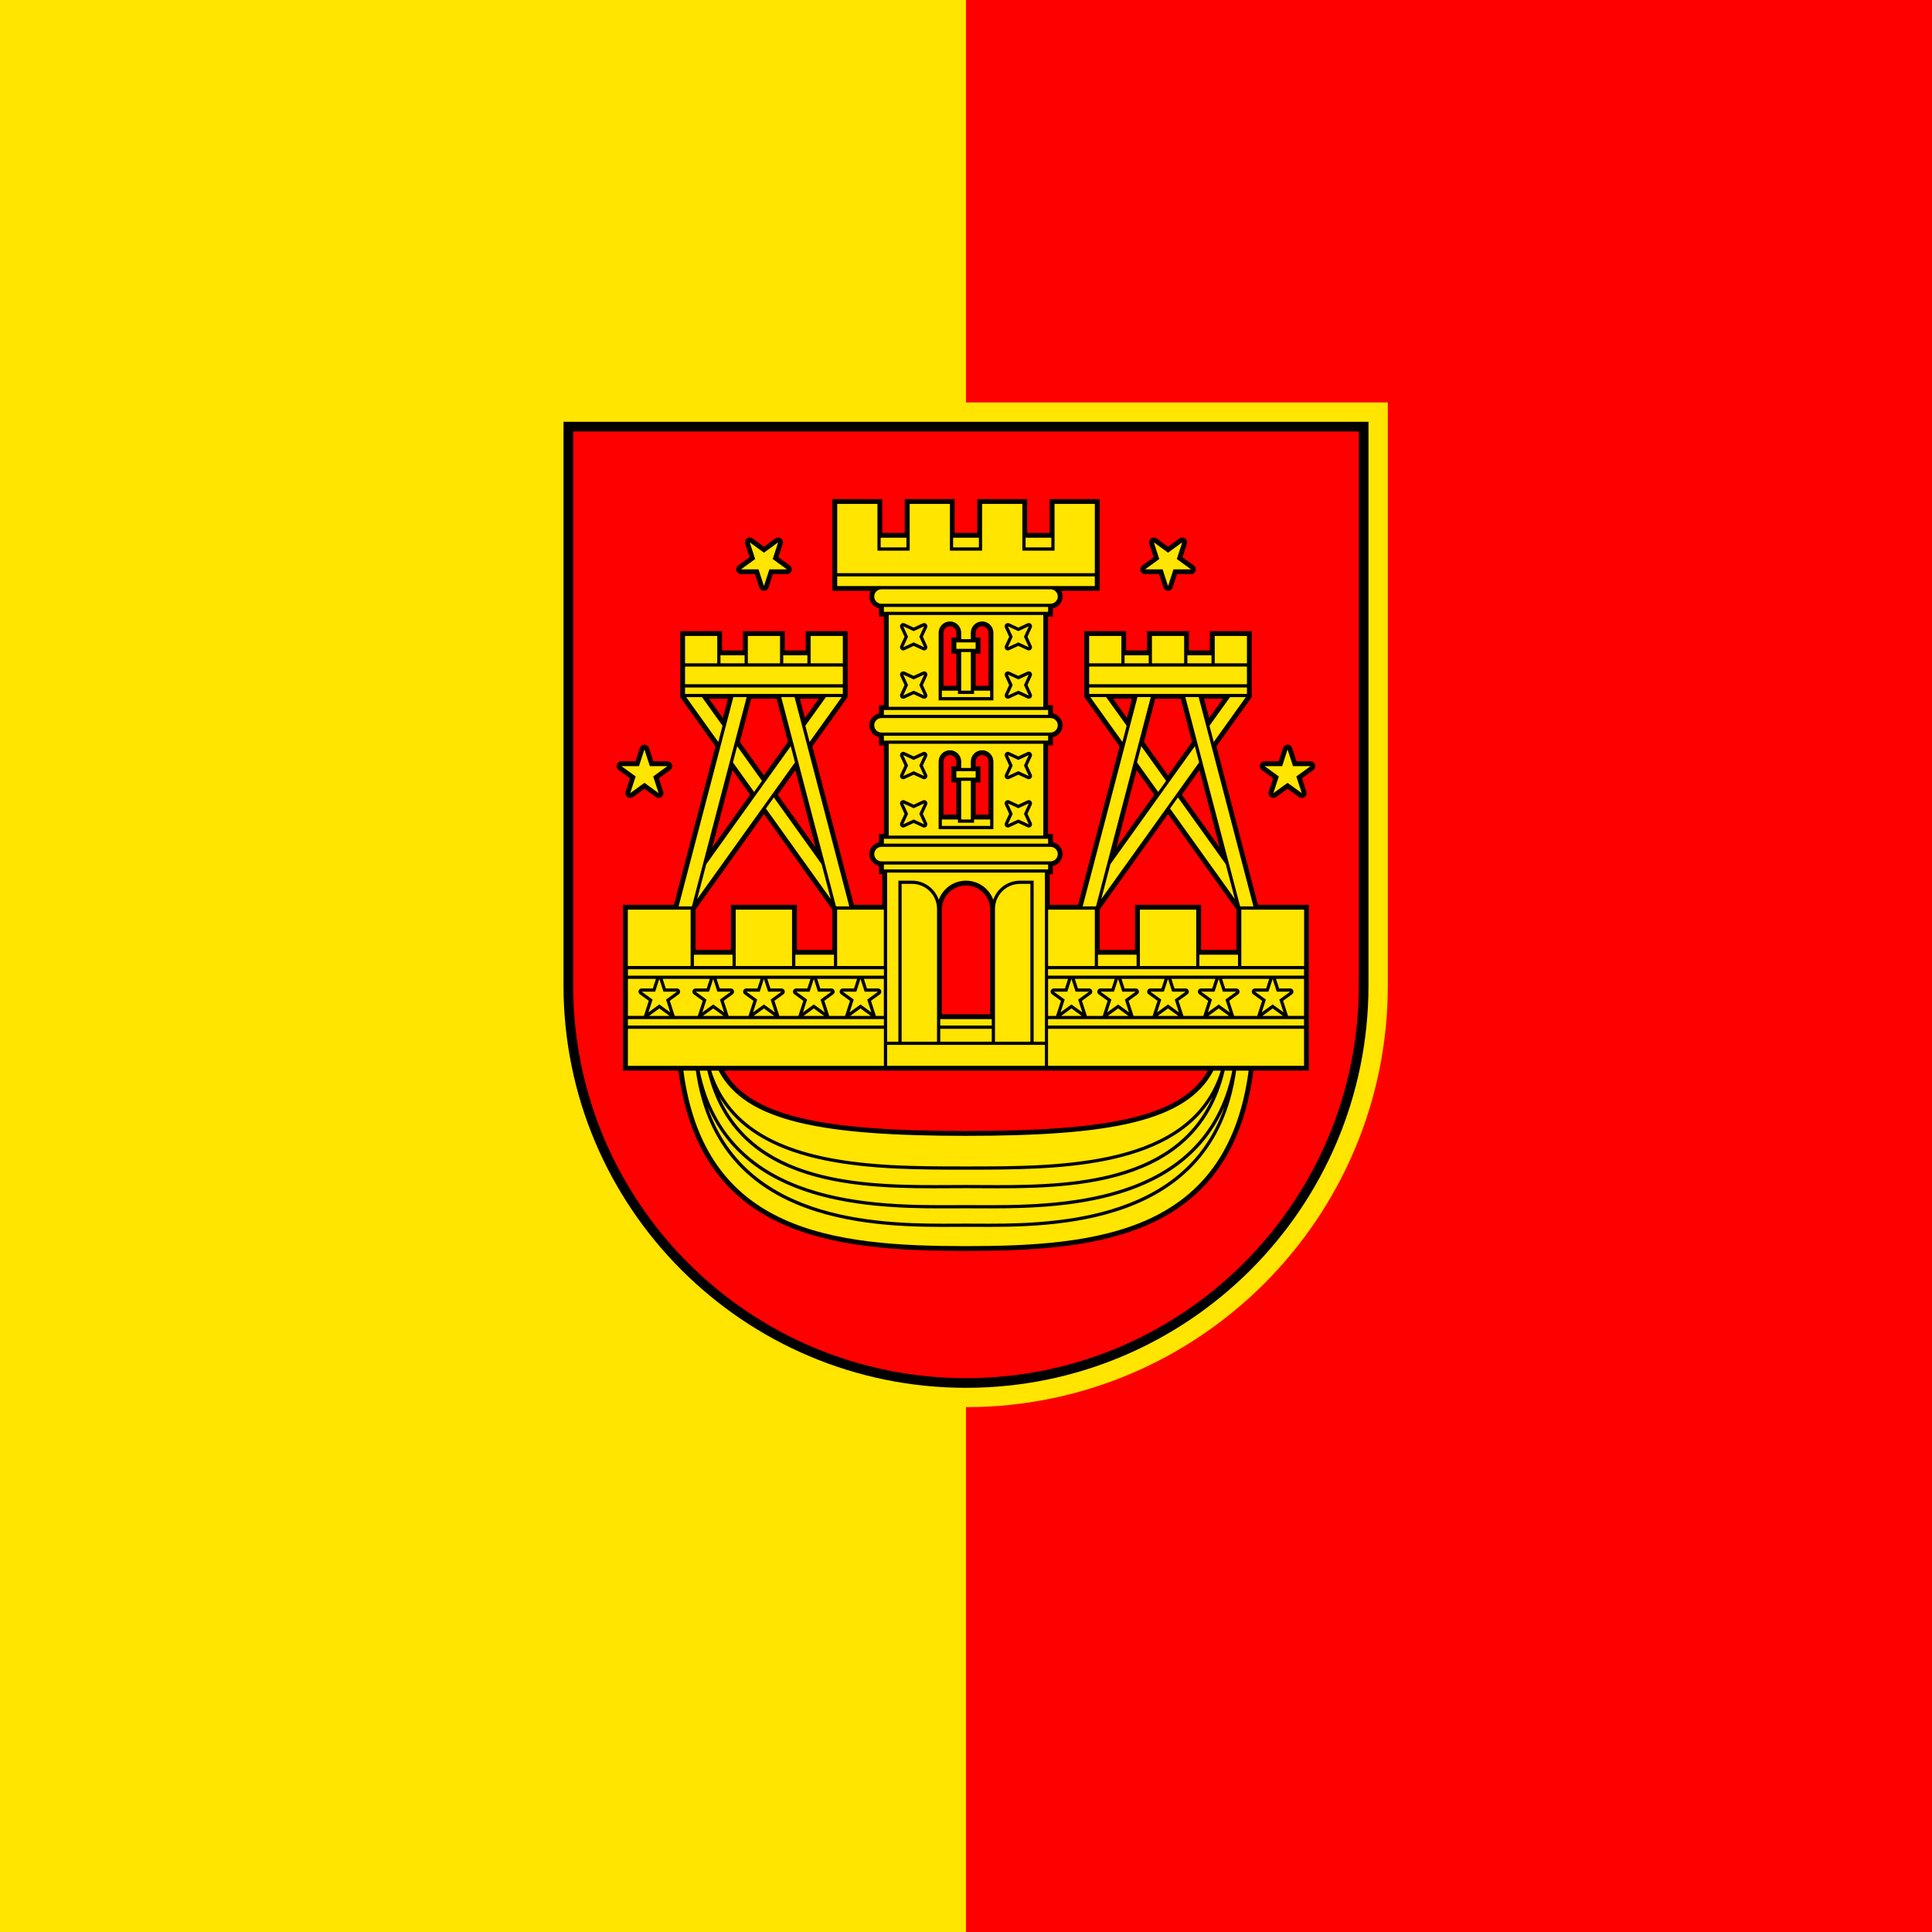
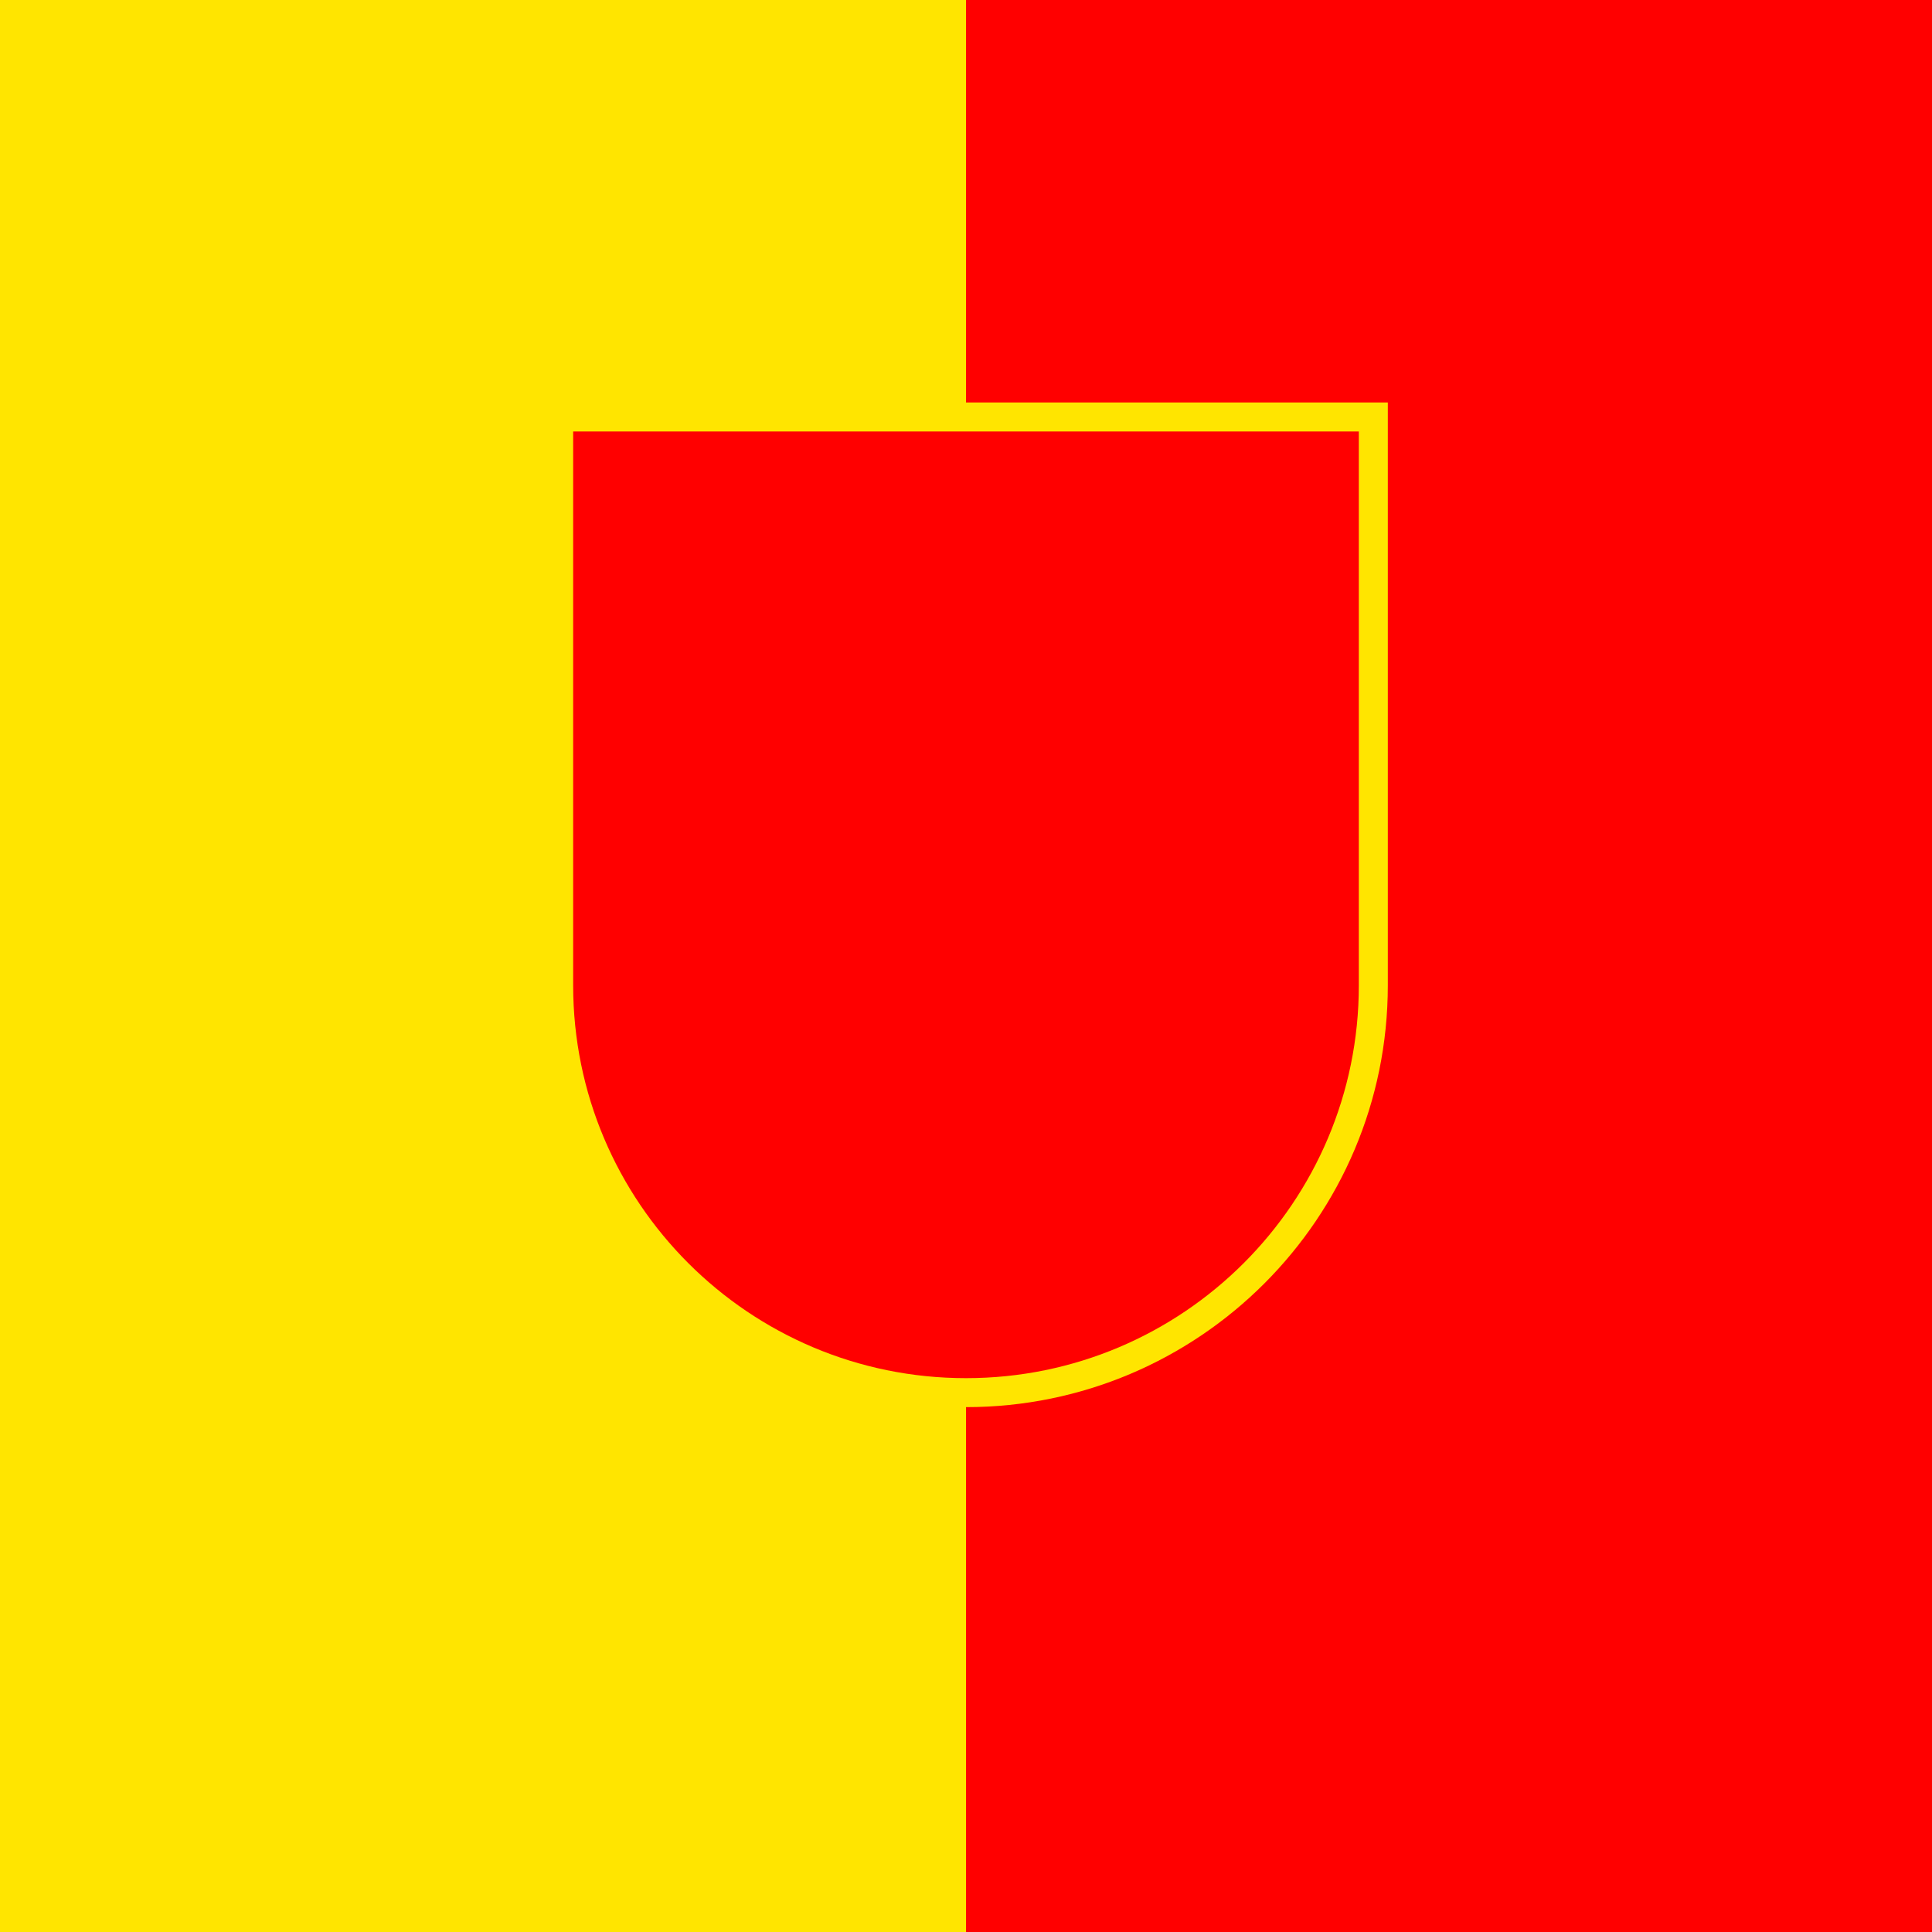
<svg xmlns="http://www.w3.org/2000/svg" xml:space="preserve" width="120mm" height="120mm" style="shape-rendering:geometricPrecision; text-rendering:geometricPrecision; image-rendering:optimizeQuality; fill-rule:evenodd; clip-rule:evenodd" viewBox="0 0 120 120">
  <defs>
    <style type="text/css">
   
    .fil2 {fill:black}
    .fil1 {fill:red}
    .fil0 {fill:#FFE500}
   
  </style>
  </defs>
  <g id="Layer_x0020_1">
    <g id="_91186792">
      <g>
        <polygon id="_91193536" class="fil0" points="0,120 120,120 120,0 0,0 " />
        <path id="_91198960" class="fil1" d="M60 120l60 0 0 -120 -60 0 0 25 26.2 0 0 36.2c0,14.467 -11.733,26.2 -26.2,26.2l0 32.6z" />
      </g>
      <g>
        <g>
-           <path id="_91188856" class="fil2" d="M60 86.2c13.805,0 25,-11.195 25,-25l0 -35 -50 0 0 35c0,13.805 11.195,25 25,25z" />
          <path id="_91193776" class="fil1" d="M84.4 26.8l-48.8 0 0 34.4c0,13.474 10.926,24.4 24.4,24.4 13.474,0 24.4,-10.926 24.4,-24.4l0 -34.4z" />
        </g>
        <g>
-           <path id="_91199032" class="fil2" d="M46.286 33.787l0.267 0.821 -0.705 0.512c-0.134,0.097 -0.164,0.284 -0.067,0.418 0.059,0.081 0.15,0.124 0.243,0.124l0.872 0 0.269 0.829c0.051,0.157 0.22,0.243 0.377,0.192 0.096,-0.031 0.166,-0.107 0.194,-0.197l0.268 -0.824 0.873 0c0.166,0 0.3,-0.134 0.3,-0.3 0,-0.106 -0.055,-0.198 -0.137,-0.252l-0.693 -0.503 0.27 -0.829c0.051,-0.157 -0.035,-0.326 -0.192,-0.377 -0.095,-0.031 -0.193,-0.012 -0.268,0.042l-0.706 0.513 -0.706 -0.513c-0.134,-0.097 -0.321,-0.067 -0.418,0.067 -0.06,0.083 -0.071,0.187 -0.04,0.277zm27.428 0l-0.267 0.821 0.705 0.512c0.134,0.097 0.164,0.284 0.067,0.418 -0.059,0.081 -0.15,0.124 -0.243,0.124l-0.872 0 -0.269 0.829c-0.051,0.157 -0.22,0.243 -0.377,0.192 -0.097,-0.031 -0.166,-0.107 -0.194,-0.197l-0.268 -0.824 -0.872 0c-0.166,0 -0.3,-0.134 -0.3,-0.3 0,-0.106 0.054,-0.198 0.137,-0.252l0.693 -0.503 -0.27 -0.829c-0.051,-0.157 0.035,-0.326 0.192,-0.377 0.095,-0.031 0.194,-0.012 0.268,0.042l0.706 0.513 0.706 -0.513c0.134,-0.097 0.321,-0.067 0.418,0.067 0.06,0.083 0.071,0.187 0.04,0.277zm-34.852 15.375l0.267 -0.821 -0.705 -0.512c-0.134,-0.097 -0.164,-0.284 -0.067,-0.418 0.059,-0.081 0.15,-0.124 0.243,-0.124l0.872 0 0.269 -0.829c0.051,-0.157 0.22,-0.243 0.377,-0.192 0.097,0.031 0.166,0.107 0.194,0.197l0.268 0.824 0.872 0c0.166,0 0.3,0.134 0.3,0.3 0,0.106 -0.054,0.198 -0.137,0.252l-0.693 0.503 0.27 0.829c0.051,0.157 -0.035,0.326 -0.192,0.377 -0.095,0.031 -0.194,0.012 -0.268,-0.042l-0.706 -0.513 -0.706 0.513c-0.134,0.097 -0.321,0.067 -0.418,-0.067 -0.06,-0.083 -0.072,-0.187 -0.04,-0.277zm42.275 0l-0.267 -0.821 0.705 -0.512c0.134,-0.097 0.164,-0.284 0.067,-0.418 -0.059,-0.081 -0.15,-0.124 -0.243,-0.124l-0.872 0 -0.269 -0.829c-0.051,-0.157 -0.22,-0.243 -0.377,-0.192 -0.097,0.031 -0.166,0.107 -0.194,0.197l-0.268 0.824 -0.872 0c-0.166,0 -0.3,0.134 -0.3,0.3 0,0.106 0.054,0.198 0.137,0.252l0.693 0.503 -0.27 0.829c-0.051,0.157 0.035,0.326 0.192,0.377 0.095,0.031 0.194,0.012 0.268,-0.042l0.706 -0.513 0.706 0.513c0.134,0.097 0.321,0.067 0.418,-0.067 0.06,-0.083 0.072,-0.187 0.04,-0.277zm-29.438 7.337l-4.25 -5.936 -4.25 5.936 0 2.5 2.2 0 0 -2.8 4.1 0 0 2.8 2.2 0 0 -2.5zm16.6 0l4.25 -5.936 4.25 5.936 0 2.5 -2.2 0 0 -2.8 -4.1 0 0 2.8 -2.2 0 0 -2.5zm-0.95 -13.2l2.189 3.058 -2.576 9.842 -1.764 0 0 -1.9 0.2 0 0 -0.515c0.342,-0.07 0.6,-0.372 0.6,-0.735 0,-0.363 -0.258,-0.665 -0.6,-0.735l0 -0.515 -0.3 0 0 -5.5 0.3 0 0 -0.515c0.342,-0.07 0.6,-0.372 0.6,-0.735 0,-0.363 -0.258,-0.665 -0.6,-0.735l0 -0.515 -0.3 0 0 -5.5 0.3 0 0 -0.515c0.342,-0.07 0.6,-0.372 0.6,-0.735 0,-0.126 -0.031,-0.245 -0.087,-0.35l2.387 0 0 -5.7 -3.1 0 0 2.1 -1.4 0 0 -2.1 -3.1 0 0 2.1 -1.4 0 0 -2.1 -3.1 0 0 2.1 -1.4 0 0 -2.1 -3.1 0 0 5.7 2.387 0c-0.055,0.104 -0.087,0.224 -0.087,0.35 0,0.363 0.258,0.665 0.6,0.735l0 0.515 0.3 0 0 5.5 -0.3 0 0 0.515c-0.342,0.07 -0.6,0.372 -0.6,0.735 0,0.363 0.258,0.665 0.6,0.735l0 0.515 0.3 0 0 5.5 -0.3 0 0 0.515c-0.342,0.07 -0.6,0.372 -0.6,0.735 0,0.363 0.258,0.665 0.6,0.735l0 0.515 0.2 0 0 1.9 -1.764 0 -2.576 -9.842 2.189 -3.058 0 -4.1 -2.6 0 0 1.2 -1.3 0 0 -1.2 -2.6 0 0 1.2 -1.3 0 0 -1.2 -2.6 0 0 4.1 2.189 3.058 -2.576 9.842 -3.164 0 0 10.3 3.443 0c0.669,5.152 3.058,7.953 6.322,9.467 3.26,1.512 7.384,1.731 11.535,1.733 4.15,-0.002 8.274,-0.22 11.535,-1.733 3.265,-1.515 5.653,-4.315 6.322,-9.467l3.443 0 0 -0.2 0 0 0 -10.1 -3.163 0 -2.576 -9.842 2.189 -3.058 0 -4.1 -2.6 0 0 1.2 -1.3 0 0 -1.2 -2.6 0 0 1.2 -1.3 0 0 -1.2 -2.6 0 0 4.1zm-8.75 -0.7l0.8 0 0 -2 -0.3 0 0 -1 0.3 0 0 -0.3c0,-0.221 -0.179,-0.4 -0.4,-0.4 -0.221,0 -0.4,0.179 -0.4,0.4l0 3.3zm0 8l0.8 0 0 -2 -0.3 0 0 -1 0.3 0 0 -0.3c0,-0.221 -0.179,-0.4 -0.4,-0.4 -0.221,0 -0.4,0.179 -0.4,0.4l0 3.3zm2.8 -8l-0.8 0 0 -2 0.3 0 0 -1 -0.3 0 0 -0.3c0,-0.221 0.179,-0.4 0.4,-0.4 0.221,0 0.4,0.179 0.4,0.4l0 3.3zm0 8l-0.8 0 0 -2 0.3 0 0 -1 -0.3 0 0 -0.3c0,-0.221 0.179,-0.4 0.4,-0.4 0.221,0 0.4,0.179 0.4,0.4l0 3.3zm0.1 12.4l-3 0 0 -6.5c0,-0.828 0.672,-1.5 1.5,-1.5 0.828,0 1.5,0.672 1.5,1.5l0 6.5zm-16.526 3.5c0.814,1.433 2.354,2.357 4.711,2.93 2.495,0.607 5.899,0.819 10.315,0.82 4.415,-0.002 7.82,-0.214 10.315,-0.82 2.357,-0.573 3.897,-1.497 4.711,-2.93l-30.052 0zm1.685 -23.1l-0.701 2.676 1.491 2.082 1.491 -2.082 -0.701 -2.676 -1.58 0zm3.026 0l0.313 1.197 0.857 -1.197 -1.171 0zm-5.643 0l0.857 1.197 0.313 -1.197 -1.171 0zm4.268 5.961l2.348 3.28 -1.257 -4.803 -1.091 1.524zm-4.07 3.28l2.348 -3.28 -1.091 -1.524 -1.257 4.803zm29.099 -9.241l0.701 2.676 -1.491 2.082 -1.491 -2.082 0.701 -2.676 1.58 0zm2.617 0l-0.857 1.197 -0.313 -1.197 1.171 0zm-5.643 0l-0.313 1.197 -0.857 -1.197 1.171 0zm0.285 4.437l1.091 1.524 -2.348 3.28 1.257 -4.803zm3.903 0l1.257 4.803 -2.348 -3.28 1.091 -1.524z" />
-           <path id="_91189552" class="fil0" d="M56.3 34l-1.6 0 0 -0.6 1.6 0 0 0.6zm7.4 0l1.6 0 0 -0.6 -1.6 0 0 0.6zm-2.9 -0.6l0 0.6 -1.6 0 0 -0.6 1.6 0zm0.2 -2.1l2.5 0 0 2.9 2 0 0 -2.9 2.5 0 0 4.3 -16 0 0 -4.3 2.5 0 0 2.9 2 0 0 -2.9 2.5 0 0 2.9 2 0 0 -2.9zm4.25 5.3c0.248,0 0.45,0.202 0.45,0.45 0,0.248 -0.202,0.45 -0.45,0.45l-10.5 0c-0.248,0 -0.45,-0.202 -0.45,-0.45 0,-0.248 0.202,-0.45 0.45,-0.45l10.5 0zm-0.15 1.4l0 -0.3 -10.2 0 0 0.3 10.2 0zm2.9 -1.6l0 -0.6 -16 0 0 0.6 16 0zm-21.432 -2.713l0.337 1.036 -0.882 0.641 1.09 0 0.337 1.036 0.337 -1.036 1.09 0 -0.882 -0.641 0.337 -1.036 -0.882 0.64 -0.882 -0.64zm26.863 0l-0.337 1.036 0.882 0.641 -1.09 0 -0.337 1.036 -0.337 -1.036 -1.09 0 0.882 -0.641 -0.337 -1.036 0.882 0.64 0.882 -0.64zm-28.882 7.513l0 -1.7 -2 0 0 1.7 2 0zm1.7 -0.5l0 0.5 -1.5 0 0 -0.5 1.5 0zm2.2 0.5l0 -1.7 -2 0 0 1.7 2 0zm1.9 0l0 -1.7 2 0 0 1.7 -2 0zm-0.2 -0.5l0 0.5 -1.5 0 0 -0.5 1.5 0zm-7.6 1.8l9.8 0 0 -1.1 -9.8 0 0 1.1zm0 0.6l9.8 0 0 -0.4 -9.8 0 0 0.4zm32.9 -1.9l0 -1.7 2 0 0 1.7 -2 0zm-1.7 -0.5l0 0.5 1.5 0 0 -0.5 -1.5 0zm-2.2 0.5l0 -1.7 2 0 0 1.7 -2 0zm-1.9 0l0 -1.7 -2 0 0 1.7 2 0zm0.2 -0.5l0 0.5 1.5 0 0 -0.5 -1.5 0zm7.6 1.8l-9.8 0 0 -1.1 9.8 0 0 1.1zm0 0.6l-9.8 0 0 -0.4 9.8 0 0 0.4zm-38.305 6.163l0.337 -1.036 -0.882 -0.641 1.09 0 0.337 -1.036 0.337 1.036 1.09 0 -0.882 0.641 0.337 1.036 -0.882 -0.64 -0.882 0.64zm41.711 0l-0.337 -1.036 0.882 -0.641 -1.09 0 -0.337 -1.036 -0.337 1.036 -1.09 0 0.882 0.641 -0.337 1.036 0.882 -0.64 0.882 0.64zm-24.105 -10.283l0.566 -0.262c0.1,-0.046 0.219,-0.002 0.265,0.098 0.026,0.056 0.024,0.118 -0.001,0.17l-0.26 0.563 0.261 0.566c0.046,0.1 0.003,0.219 -0.098,0.265 -0.056,0.026 -0.117,0.024 -0.168,-0.001l-0.565 -0.261 -0.566 0.261c-0.1,0.046 -0.219,0.003 -0.265,-0.098 -0.025,-0.055 -0.024,-0.116 0,-0.167l0.262 -0.566 -0.262 -0.566c-0.046,-0.1 -0.002,-0.219 0.098,-0.265 0.055,-0.025 0.116,-0.024 0.167,0l0.566 0.262zm-0.65 -0.08l0.65 0.3 0.65 -0.3 -0.3 0.65 0.3 0.65 -0.65 -0.3 -0.65 0.3 0.3 -0.65 -0.3 -0.65zm0.65 3.08l0.566 -0.262c0.1,-0.046 0.219,-0.002 0.265,0.098 0.026,0.056 0.024,0.118 -0.001,0.17l-0.26 0.563 0.261 0.566c0.046,0.1 0.003,0.219 -0.098,0.265 -0.056,0.026 -0.117,0.024 -0.168,-0.001l-0.565 -0.261 -0.566 0.261c-0.1,0.046 -0.219,0.003 -0.265,-0.098 -0.025,-0.055 -0.024,-0.116 0,-0.167l0.262 -0.566 -0.262 -0.566c-0.046,-0.1 -0.002,-0.219 0.098,-0.265 0.055,-0.025 0.116,-0.024 0.167,0l0.566 0.262zm-0.65 -0.08l0.65 0.3 0.65 -0.3 -0.3 0.65 0.3 0.65 -0.65 -0.3 -0.65 0.3 0.3 -0.65 -0.3 -0.65zm0.65 5.08l0.566 -0.262c0.1,-0.046 0.219,-0.002 0.265,0.098 0.026,0.056 0.024,0.118 -0.001,0.17l-0.26 0.563 0.261 0.566c0.046,0.1 0.003,0.219 -0.098,0.265 -0.056,0.026 -0.117,0.024 -0.168,-0.001l-0.565 -0.261 -0.566 0.261c-0.1,0.046 -0.219,0.003 -0.265,-0.098 -0.025,-0.055 -0.024,-0.116 0,-0.167l0.262 -0.566 -0.262 -0.566c-0.046,-0.1 -0.002,-0.219 0.098,-0.265 0.055,-0.025 0.116,-0.024 0.167,0l0.566 0.262zm-0.65 -0.08l0.65 0.3 0.65 -0.3 -0.3 0.65 0.3 0.65 -0.65 -0.3 -0.65 0.3 0.3 -0.65 -0.3 -0.65zm0.65 3.08l0.566 -0.262c0.1,-0.046 0.219,-0.002 0.265,0.098 0.026,0.056 0.024,0.118 -0.001,0.17l-0.26 0.563 0.261 0.566c0.046,0.1 0.003,0.219 -0.098,0.265 -0.056,0.026 -0.117,0.024 -0.168,-0.001l-0.565 -0.261 -0.566 0.261c-0.1,0.046 -0.219,0.003 -0.265,-0.098 -0.025,-0.055 -0.024,-0.116 0,-0.167l0.262 -0.566 -0.262 -0.566c-0.046,-0.1 -0.002,-0.219 0.098,-0.265 0.055,-0.025 0.116,-0.024 0.167,0l0.566 0.262zm-0.65 -0.08l0.65 0.3 0.65 -0.3 -0.3 0.65 0.3 0.65 -0.65 -0.3 -0.65 0.3 0.3 -0.65 -0.3 -0.65zm7.15 -10.92l-0.566 -0.262c-0.1,-0.046 -0.219,-0.002 -0.265,0.098 -0.026,0.056 -0.024,0.118 0.001,0.17l0.26 0.563 -0.261 0.566c-0.046,0.1 -0.003,0.219 0.098,0.265 0.056,0.026 0.117,0.024 0.168,-0.001l0.565 -0.261 0.566 0.261c0.1,0.046 0.219,0.003 0.265,-0.098 0.025,-0.055 0.024,-0.116 0,-0.167l-0.261 -0.566 0.261 -0.566c0.046,-0.1 0.002,-0.219 -0.098,-0.265 -0.055,-0.025 -0.116,-0.024 -0.167,0l-0.566 0.262zm0.65 -0.08l-0.65 0.3 -0.65 -0.3 0.3 0.65 -0.3 0.65 0.65 -0.3 0.65 0.3 -0.3 -0.65 0.3 -0.65zm-0.65 3.08l-0.566 -0.262c-0.1,-0.046 -0.219,-0.002 -0.265,0.098 -0.026,0.056 -0.024,0.118 0.001,0.17l0.26 0.563 -0.261 0.566c-0.046,0.1 -0.003,0.219 0.098,0.265 0.056,0.026 0.117,0.024 0.168,-0.001l0.565 -0.261 0.566 0.261c0.1,0.046 0.219,0.003 0.265,-0.098 0.025,-0.055 0.024,-0.116 0,-0.167l-0.261 -0.566 0.261 -0.566c0.046,-0.1 0.002,-0.219 -0.098,-0.265 -0.055,-0.025 -0.116,-0.024 -0.167,0l-0.566 0.262zm0.65 -0.08l-0.65 0.3 -0.65 -0.3 0.3 0.65 -0.3 0.65 0.65 -0.3 0.65 0.3 -0.3 -0.65 0.3 -0.65zm1.35 2.7c0.248,0 0.45,0.202 0.45,0.45 0,0.248 -0.202,0.45 -0.45,0.45l-10.5 0c-0.248,0 -0.45,-0.202 -0.45,-0.45 0,-0.248 0.202,-0.45 0.45,-0.45l10.5 0zm-0.15 1.4l0 -0.3 -10.2 0 0 0.3 10.2 0zm-0.3 -7.8l0 5.7 -9.6 0 0 -5.7 9.6 0zm0.3 6.2l0 -0.3 -10.2 0 0 0.3 10.2 0zm-4.8 -1.5l0 -2.4 -0.6 0 0 2.4 0.6 0zm0.3 -2.6l0 -0.4c-0.4,0 -0.8,0 -1.2,0l0 0.4c0.4,0 0.8,0 1.2,0zm1.1 -1c0,-0.387 -0.313,-0.7 -0.7,-0.7 -0.387,0 -0.7,0.314 -0.7,0.7l0 0.4 -0.6 0 0 -0.4c0,-0.387 -0.314,-0.7 -0.7,-0.7 -0.387,0 -0.7,0.314 -0.7,0.7l0 4.2 3.4 0 0 -4.2zm-0.2 3.6l0 0.4 -3 0 0 -0.4 1 0 0 0.2 1 0 0 -0.2 1 0zm1.75 4.08l-0.566 -0.262c-0.1,-0.046 -0.219,-0.002 -0.265,0.098 -0.026,0.056 -0.024,0.118 0.001,0.17l0.26 0.563 -0.261 0.566c-0.046,0.1 -0.003,0.219 0.098,0.265 0.056,0.026 0.117,0.024 0.168,-0.001l0.565 -0.261 0.566 0.261c0.1,0.046 0.219,0.003 0.265,-0.098 0.025,-0.055 0.024,-0.116 0,-0.167l-0.261 -0.566 0.261 -0.566c0.046,-0.1 0.002,-0.219 -0.098,-0.265 -0.055,-0.025 -0.116,-0.024 -0.167,0l-0.566 0.262zm0.65 -0.08l-0.65 0.3 -0.65 -0.3 0.3 0.65 -0.3 0.65 0.65 -0.3 0.65 0.3 -0.3 -0.65 0.3 -0.65zm-0.65 3.08l-0.566 -0.262c-0.1,-0.046 -0.219,-0.002 -0.265,0.098 -0.026,0.056 -0.024,0.118 0.001,0.17l0.26 0.563 -0.261 0.566c-0.046,0.1 -0.003,0.219 0.098,0.265 0.056,0.026 0.117,0.024 0.168,-0.001l0.565 -0.261 0.566 0.261c0.1,0.046 0.219,0.003 0.265,-0.098 0.025,-0.055 0.024,-0.116 0,-0.167l-0.261 -0.566 0.261 -0.566c0.046,-0.1 0.002,-0.219 -0.098,-0.265 -0.055,-0.025 -0.116,-0.024 -0.167,0l-0.566 0.262zm0.65 -0.08l-0.65 0.3 -0.65 -0.3 0.3 0.65 -0.3 0.65 0.65 -0.3 0.65 0.3 -0.3 -0.65 0.3 -0.65zm1.35 2.7c0.248,0 0.45,0.202 0.45,0.45 0,0.248 -0.202,0.45 -0.45,0.45l-10.5 0c-0.248,0 -0.45,-0.202 -0.45,-0.45 0,-0.248 0.202,-0.45 0.45,-0.45l10.5 0zm-0.15 1.4l0 -0.3 -10.2 0 0 0.3 10.2 0zm-0.3 -7.8l0 5.7 -9.6 0 0 -5.7 9.6 0zm0.3 6.2l0 -0.3 -10.2 0 0 0.3 10.2 0zm-4.8 -1.5l0 -2.4 -0.6 0 0 2.4 0.6 0zm0.3 -2.6l0 -0.4c-0.4,0 -0.8,0 -1.2,0l0 0.4c0.4,0 0.8,0 1.2,0zm1.1 -1c0,-0.387 -0.313,-0.7 -0.7,-0.7 -0.387,0 -0.7,0.314 -0.7,0.7l0 0.4 -0.6 0 0 -0.4c0,-0.387 -0.314,-0.7 -0.7,-0.7 -0.387,0 -0.7,0.314 -0.7,0.7l0 4.2 3.4 0 0 -4.2zm-0.2 3.6l0 0.4 -3 0 0 -0.4 1 0 0 0.2 1 0 0 -0.2 1 0zm1.85 3.8c-0.769,0 -1.423,0.497 -1.657,1.187 -0.251,-0.692 -0.914,-1.187 -1.693,-1.187 -0.779,0 -1.442,0.495 -1.693,1.187 -0.235,-0.69 -0.888,-1.187 -1.657,-1.187l-0.85 0 0 10 -0.7 0 0 -10.5 9.8 0 0 10.5 -0.7 0 0 -10 -0.85 0zm-6.7 0.2l-0.65 0 0 9.8 2.2 0 0 -8.25c0,-0.856 -0.694,-1.55 -1.55,-1.55zm8.25 10l-9.8 0 0 1.3 9.8 0 0 -1.3zm-3.3 -1l0 0.8 -3.2 0 0 -0.8 3.2 0zm0 -0.6l0 0.4 -3.2 0 0 -0.4 3.2 0zm1.75 -8.4l0.65 0 0 9.8 -2.2 0 0 -8.25c0,-0.856 0.694,-1.55 1.55,-1.55zm-19.175 11.6c1.847,5.95 9.884,5.951 15.734,5.95l0.181 0c5.85,0 13.888,-0 15.734,-5.95l-0.459 0c-0.835,1.595 -2.461,2.607 -4.981,3.22 -2.524,0.614 -5.949,0.828 -10.385,0.83 -4.436,-0.002 -7.862,-0.216 -10.385,-0.83 -2.52,-0.613 -4.146,-1.625 -4.981,-3.22l-0.459 0zm0.505 1.626c2.45,5.548 9.497,5.507 14.384,5.479 0.322,-0.002 0.634,-0.004 0.936,-0.004 0.302,0 0.614,0.002 0.936,0.004 4.887,0.029 11.934,0.069 14.384,-5.479 -2.708,4.523 -9.876,4.524 -15.23,4.524l-0.181 0c-5.354,0 -12.521,-0.001 -15.23,-4.524zm-1.222 -1.626c1.718,8.418 10.954,8.376 15.883,8.353 0.259,-0.001 0.508,-0.002 0.659,-0.003 0.151,0 0.4,0.002 0.659,0.003 4.929,0.023 14.165,0.065 15.883,-8.353l-0.476 0c-1.728,7.381 -9.732,7.335 -15.131,7.303 -0.322,-0.002 -0.634,-0.004 -0.935,-0.004 -0.301,0 -0.613,0.002 -0.935,0.004 -5.399,0.032 -13.404,0.077 -15.132,-7.303l-0.476 0zm0.489 2.235c2.49,7.335 11.174,7.29 15.463,7.268 0.233,-0.001 0.454,-0.002 0.591,-0.003 0.136,0 0.358,0.002 0.591,0.003 4.289,0.023 12.972,0.068 15.463,-7.268 -2.782,6.375 -10.877,6.338 -15.395,6.317 -0.194,-0.001 -0.379,-0.002 -0.658,-0.002 -0.28,0 -0.464,0.001 -0.658,0.002 -4.518,0.021 -12.613,0.058 -15.395,-6.317zm-1.501 -2.235c0.66,5.006 2.979,7.727 6.145,9.195 3.207,1.488 7.293,1.703 11.409,1.705 4.116,-0.002 8.202,-0.217 11.409,-1.705 3.166,-1.469 5.485,-4.189 6.145,-9.195l-0.776 0c-1.376,9.779 -11.442,9.727 -16.189,9.702 -0.177,-0.001 -0.344,-0.002 -0.59,-0.002 -0.246,0 -0.413,0.001 -0.59,0.002 -4.747,0.025 -14.813,0.077 -16.189,-9.702l-0.776 0zm9.354 -7.2l0 0.7 -2.4 0 0 -0.7 2.4 0zm-6.3 0l0 0.7 -2.4 0 0 -0.7 2.4 0zm-6.5 1.3l15.9 0 0 -0.4 -15.9 0 0 0.4zm15.9 3.3l-15.9 0 0 2.3 15.9 0 0 -2.3zm-15.9 -0.2l15.9 0 0 -0.4 -15.9 0 0 0.4zm1.274 -0.82l0.258 -0.795 -0.676 -0.491 0.836 0 0.258 -0.795 0.258 0.795 0.836 0 -0.676 0.491 0.258 0.795 -0.676 -0.491 -0.676 0.491zm1.314 0.22l-0.638 -0.464 -0.638 0.464 1.277 0zm-1.596 0l0.305 -0.938 -0.558 -0.406c-0.089,-0.065 -0.109,-0.19 -0.044,-0.279 0.039,-0.054 0.1,-0.083 0.162,-0.083l0.691 0 0.193 -0.595 -1.74 0 0 2.3 0.993 0zm3.631 -0.22l0.258 -0.795 -0.676 -0.491 0.836 0 0.258 -0.795 0.258 0.795 0.836 0 -0.676 0.491 0.258 0.795 -0.676 -0.491 -0.676 0.491zm1.314 0.22l-0.638 -0.464 -0.638 0.464 1.277 0zm-1.596 0l0.305 -0.938 -0.558 -0.406c-0.089,-0.065 -0.109,-0.19 -0.044,-0.279 0.039,-0.054 0.1,-0.083 0.162,-0.083l0.691 0 0.193 -0.595 -2.93 0 0.193 0.595 0.691 0c0.11,0 0.2,0.09 0.2,0.2 0,0.07 -0.036,0.132 -0.091,0.168l-0.55 0.4 0.305 0.938 1.435 0zm3.431 -0.22l0.258 -0.795 -0.676 -0.491 0.836 0 0.258 -0.795 0.258 0.795 0.836 0 -0.676 0.491 0.258 0.795 -0.676 -0.491 -0.676 0.491zm1.314 0.22l-0.638 -0.464 -0.638 0.464 1.277 0zm-1.596 0l0.305 -0.938 -0.558 -0.406c-0.089,-0.065 -0.109,-0.19 -0.044,-0.279 0.039,-0.054 0.1,-0.083 0.162,-0.083l0.691 0 0.193 -0.595 -2.73 0 0.193 0.595 0.691 0c0.11,0 0.2,0.09 0.2,0.2 0,0.07 -0.036,0.132 -0.091,0.168l-0.55 0.4 0.305 0.938 1.236 0zm3.381 -0.22l0.258 -0.795 -0.676 -0.491 0.836 0 0.258 -0.795 0.258 0.795 0.836 0 -0.676 0.491 0.258 0.795 -0.676 -0.491 -0.676 0.491zm1.314 0.22l-0.638 -0.464 -0.638 0.464 1.277 0zm-1.596 0l0.305 -0.938 -0.558 -0.406c-0.089,-0.065 -0.109,-0.19 -0.044,-0.279 0.039,-0.054 0.1,-0.083 0.162,-0.083l0.691 0 0.193 -0.595 -2.68 0 0.193 0.595 0.691 0c0.11,0 0.2,0.09 0.2,0.2 0,0.07 -0.036,0.132 -0.091,0.168l-0.55 0.4 0.305 0.938 1.185 0zm3.181 -0.22l0.258 -0.795 -0.676 -0.491 0.836 0 0.258 -0.795 0.258 0.795 0.836 0 -0.676 0.491 0.258 0.795 -0.676 -0.491 -0.676 0.491zm1.314 0.22l-0.638 -0.464 -0.638 0.464 1.277 0zm-0.429 -2.3l0.193 0.595 0.691 0c0.11,0 0.2,0.09 0.2,0.2 0,0.07 -0.036,0.132 -0.091,0.168l-0.55 0.4 0.305 0.938 0.493 0 0 -2.3 -1.24 0zm-1.167 2.3l0.305 -0.938 -0.558 -0.406c-0.089,-0.065 -0.109,-0.19 -0.044,-0.279 0.039,-0.054 0.1,-0.083 0.162,-0.083l0.691 0 0.193 -0.595 -2.48 0 0.193 0.595 0.691 0c0.11,0 0.2,0.09 0.2,0.2 0,0.07 -0.036,0.132 -0.091,0.168l-0.55 0.4 0.305 0.938 0.986 0zm-3.293 -6.6l-3.5 0 0 3.5 3.5 0 0 -3.5zm2.8 0l0 3.5 2.9 0 0 -3.5 -2.9 0zm-9.1 0l-3.9 0 0 3.5 3.9 0 0 -3.5zm25.3 2.8l0 0.7 2.4 0 0 -0.7 -2.4 0zm6.3 0l0 0.7 2.4 0 0 -0.7 -2.4 0zm6.5 1.3l-15.9 0 0 -0.4 15.9 0 0 0.4zm-15.9 3.3l15.9 0 0 2.3 -15.9 0 0 -2.3zm15.9 -0.2l-15.9 0 0 -0.4 15.9 0 0 0.4zm-1.274 -0.82l-0.258 -0.795 0.676 -0.491 -0.836 0 -0.258 -0.795 -0.258 0.795 -0.836 0 0.676 0.491 -0.258 0.795 0.676 -0.491 0.676 0.491zm-1.314 0.22l0.638 -0.464 0.638 0.464 -1.277 0zm1.596 0l-0.305 -0.938 0.558 -0.406c0.089,-0.065 0.109,-0.19 0.044,-0.279 -0.039,-0.054 -0.1,-0.083 -0.162,-0.083l-0.691 0 -0.193 -0.595 1.74 0 0 2.3 -0.993 0zm-3.631 -0.22l-0.258 -0.795 0.676 -0.491 -0.836 0 -0.258 -0.795 -0.258 0.795 -0.836 0 0.676 0.491 -0.258 0.795 0.676 -0.491 0.676 0.491zm-1.314 0.22l0.638 -0.464 0.638 0.464 -1.277 0zm1.596 0l-0.305 -0.938 0.558 -0.406c0.089,-0.065 0.109,-0.19 0.044,-0.279 -0.039,-0.054 -0.1,-0.083 -0.162,-0.083l-0.691 0 -0.193 -0.595 2.93 0 -0.193 0.595 -0.691 0c-0.111,0 -0.2,0.09 -0.2,0.2 0,0.07 0.036,0.132 0.091,0.168l0.55 0.4 -0.305 0.938 -1.436 0zm-3.431 -0.22l-0.258 -0.795 0.676 -0.491 -0.836 0 -0.258 -0.795 -0.258 0.795 -0.836 0 0.676 0.491 -0.258 0.795 0.676 -0.491 0.676 0.491zm-1.314 0.22l0.638 -0.464 0.638 0.464 -1.277 0zm1.596 0l-0.305 -0.938 0.558 -0.406c0.089,-0.065 0.109,-0.19 0.044,-0.279 -0.039,-0.054 -0.1,-0.083 -0.162,-0.083l-0.691 0 -0.193 -0.595 2.73 0 -0.193 0.595 -0.691 0c-0.111,0 -0.2,0.09 -0.2,0.2 0,0.07 0.036,0.132 0.091,0.168l0.55 0.4 -0.305 0.938 -1.236 0zm-3.381 -0.22l-0.258 -0.795 0.676 -0.491 -0.836 0 -0.258 -0.795 -0.258 0.795 -0.836 0 0.676 0.491 -0.258 0.795 0.676 -0.491 0.676 0.491zm-1.314 0.22l0.638 -0.464 0.638 0.464 -1.277 0zm1.596 0l-0.305 -0.938 0.558 -0.406c0.089,-0.065 0.109,-0.19 0.044,-0.279 -0.039,-0.054 -0.1,-0.083 -0.162,-0.083l-0.691 0 -0.193 -0.595 2.68 0 -0.193 0.595 -0.691 0c-0.111,0 -0.2,0.09 -0.2,0.2 0,0.07 0.036,0.132 0.091,0.168l0.55 0.4 -0.305 0.938 -1.186 0zm-3.181 -0.22l-0.258 -0.795 0.676 -0.491 -0.836 0 -0.258 -0.795 -0.258 0.795 -0.836 0 0.676 0.491 -0.258 0.795 0.676 -0.491 0.676 0.491zm-1.314 0.22l0.638 -0.464 0.638 0.464 -1.277 0zm0.429 -2.3l-0.193 0.595 -0.691 0c-0.111,0 -0.2,0.09 -0.2,0.2 0,0.07 0.036,0.132 0.091,0.168l0.55 0.4 -0.305 0.938 -0.493 0 0 -2.3 1.24 0zm1.167 2.3l-0.305 -0.938 0.558 -0.406c0.089,-0.065 0.109,-0.19 0.044,-0.279 -0.039,-0.054 -0.1,-0.083 -0.162,-0.083l-0.691 0 -0.193 -0.595 2.48 0 -0.193 0.595 -0.691 0c-0.111,0 -0.2,0.09 -0.2,0.2 0,0.07 0.036,0.132 0.091,0.168l0.55 0.4 -0.305 0.938 -0.986 0zm3.293 -6.6l3.5 0 0 3.5 -3.5 0 0 -3.5zm-2.8 0l0 3.5 -2.9 0 0 -3.5 2.9 0zm9.1 0l3.9 0 0 3.5 -3.9 0 0 -3.5zm-30.265 -7.311l0.492 -0.687 -1.541 -2.153 -0.263 1.006 1.313 1.834zm-2.968 4.489l-0.567 2.166 6.077 -8.489 -0.263 -1.006 -5.247 7.329zm7.165 0l-2.968 -4.146 -0.492 0.687 4.027 5.625 -0.567 -2.166zm0.265 -10.379l-1.275 1.78 0.263 1.006 1.995 -2.787 -0.984 0zm-1.947 0l-0.827 0 3.402 13 0.827 0 -3.402 -13zm-3.8 0l-3.402 13 0.827 -0 3.402 -13 -0.827 0zm-2.931 0l1.919 2.681 0 0 0.076 0.106 0.263 -1.006 -1.275 -1.78 -0.984 0zm28.267 3.049l1.541 2.153 -0.492 0.687 -1.313 -1.834 0.263 -1.006zm5.247 7.329l0.567 2.166 -4.027 -5.625 0.492 -0.687 2.807 3.92 0 0 0.161 0.225zm-7.165 0l5.247 -7.329 0.263 1.006 -6.077 8.489 0.567 -2.166zm5.483 -10.379l3.402 13 -0.827 0 -0.567 -2.166 0 0 -2.836 -10.834 0.827 0zm2.931 0l-1.919 2.681 0 0 -0.076 0.106 -0.263 -1.006 1.275 -1.78 0.984 0zm-8.679 0l1.275 1.78 -0.263 1.006 -1.995 -2.787 0.984 0zm-1.455 13l3.402 -13 0.827 0 -3.402 13 -0.827 0z" />
-         </g>
+           </g>
      </g>
    </g>
  </g>
</svg>